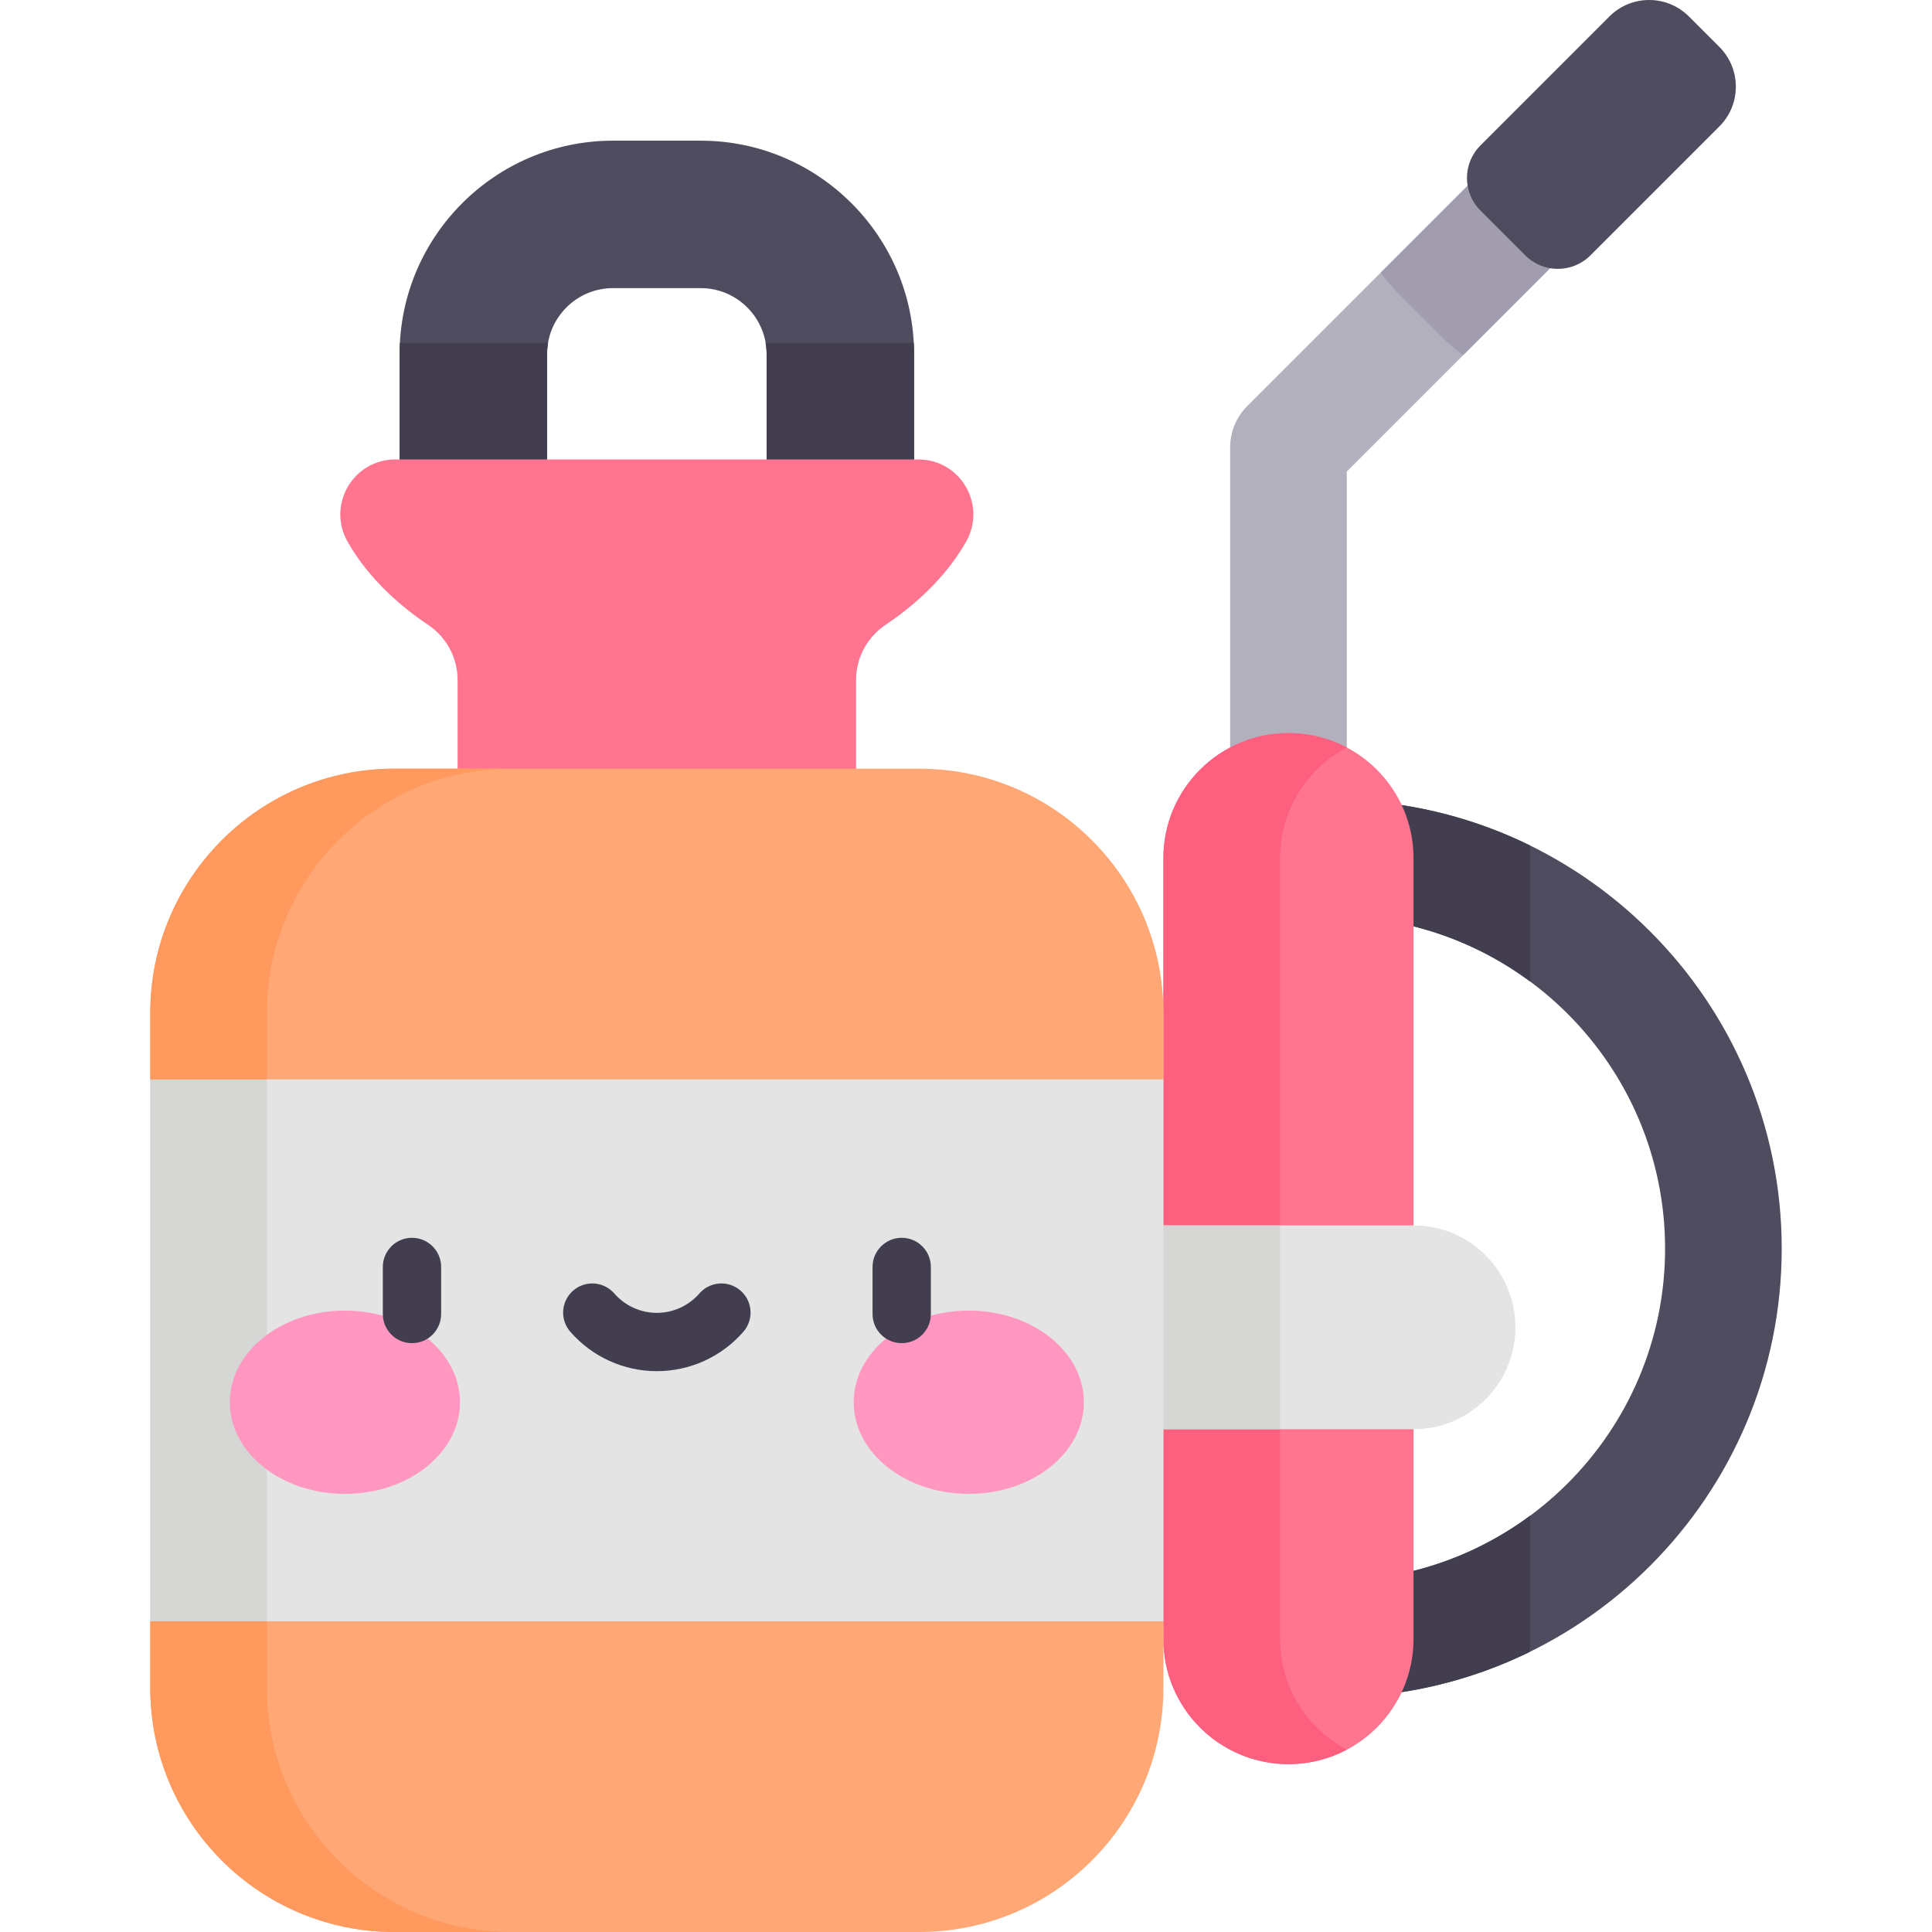
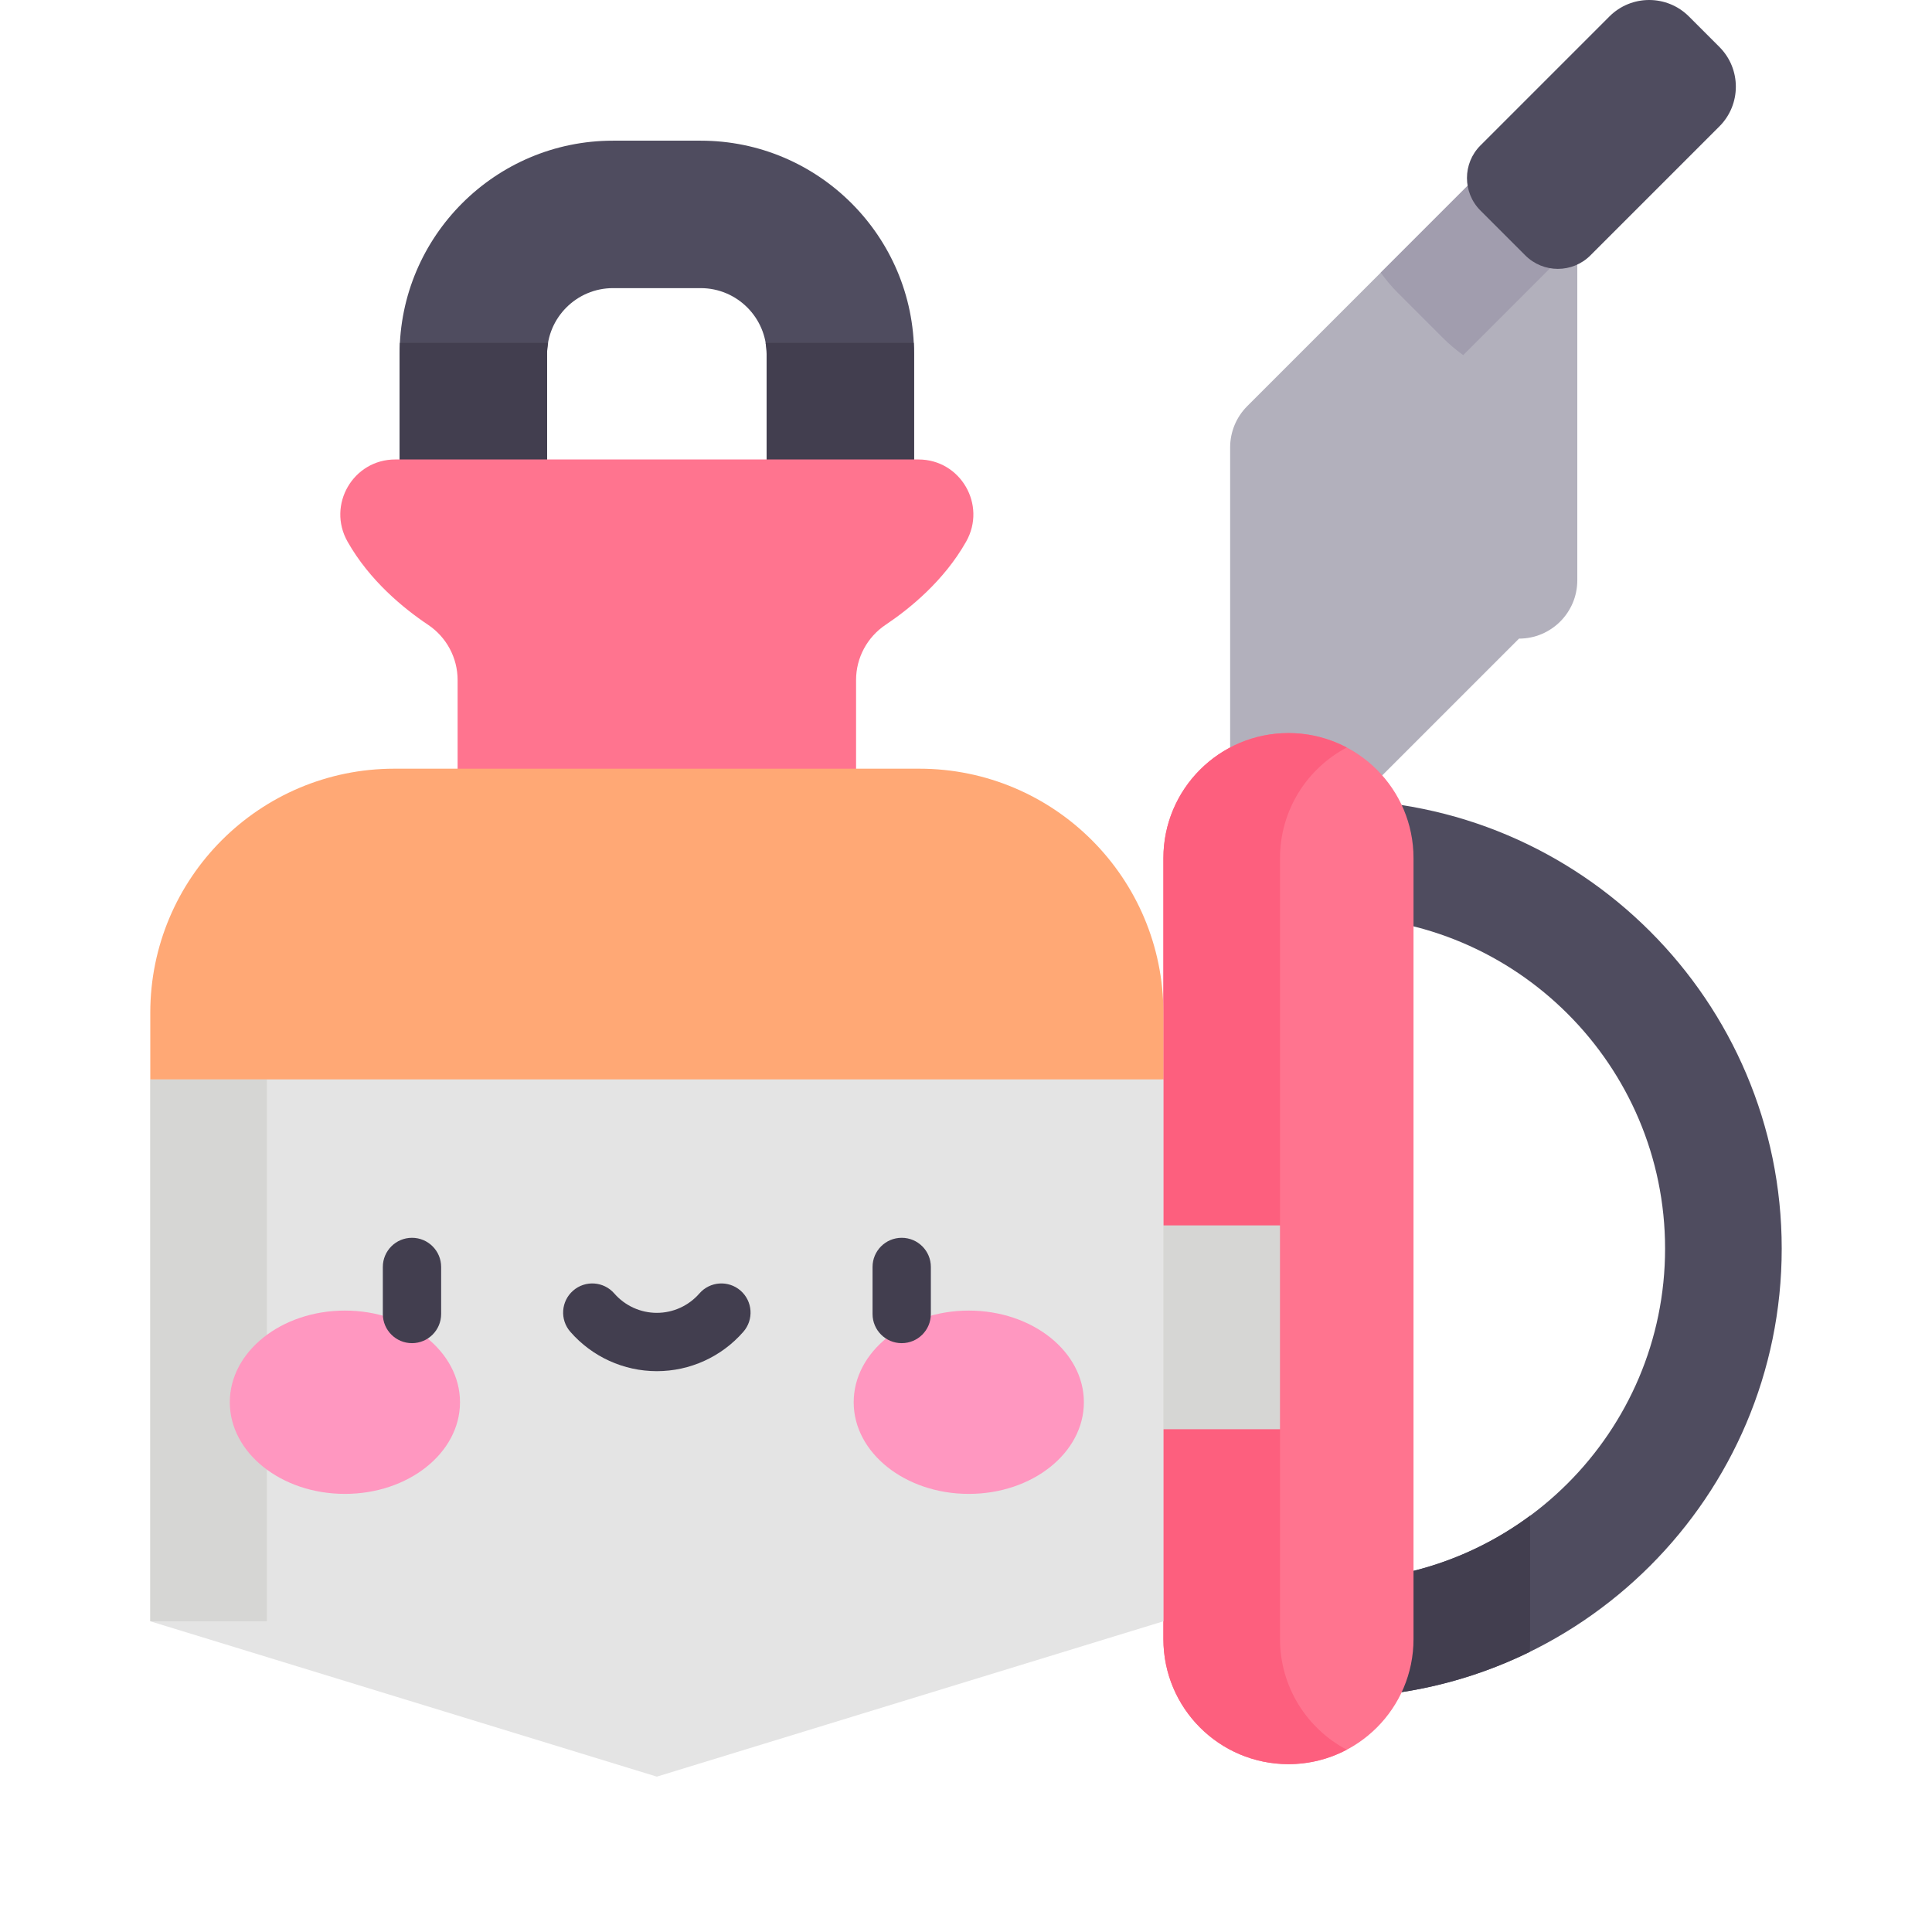
<svg xmlns="http://www.w3.org/2000/svg" id="Capa_1" enable-background="new 0 0 497 497" height="512" viewBox="0 0 497 497" width="512">
  <g>
    <g>
-       <path d="m331.451 223.587c-8.285 0-15.002-6.717-15.002-15.002v-93.496c0-3.979 1.58-7.795 4.394-10.608l63.696-63.696c5.858-5.859 15.358-5.859 21.216 0 5.859 5.859 5.859 15.357 0 21.216l-59.302 59.303v87.281c0 8.285-6.717 15.002-15.002 15.002z" fill="#b2b0bc" />
+       <path d="m331.451 223.587c-8.285 0-15.002-6.717-15.002-15.002v-93.496c0-3.979 1.58-7.795 4.394-10.608l63.696-63.696c5.858-5.859 15.358-5.859 21.216 0 5.859 5.859 5.859 15.357 0 21.216v87.281c0 8.285-6.717 15.002-15.002 15.002z" fill="#b2b0bc" />
    </g>
    <g>
      <path d="m342.888 406.649c47.116 0 85.448-38.332 85.448-85.448 0-47.117-38.332-85.448-85.448-85.448v-30.005c63.66 0 115.452 51.792 115.452 115.453 0 63.66-51.792 115.452-115.452 115.452z" fill="#4f4c5f" />
    </g>
    <g fill="#423e4f">
-       <path d="m342.888 235.753c18.982 0 36.533 6.229 50.732 16.741v-31.743c0-1.102-.031-2.196-.088-3.284-15.299-7.5-32.487-11.719-50.644-11.719z" />
      <path d="m393.62 421.651v-31.744c-14.199 10.512-31.749 16.741-50.732 16.741v30.005c18.157 0 35.345-4.219 50.644-11.719.057-1.087.088-2.181.088-3.283z" />
    </g>
    <path d="m331.45 188.581c-17.767 0-32.17 14.403-32.17 32.17v200.9c0 17.767 14.403 32.17 32.17 32.17 17.767 0 32.17-14.403 32.17-32.17v-200.9c0-17.767-14.403-32.17-32.17-32.17z" fill="#ff748f" />
    <path d="m329.281 421.651v-200.9c0-12.348 6.961-23.066 17.17-28.458-4.48-2.366-9.582-3.711-15-3.711-17.767 0-32.17 14.403-32.17 32.169v200.9c0 17.767 14.403 32.17 32.17 32.17 5.418 0 10.52-1.346 15-3.712-10.209-5.392-17.17-16.11-17.17-28.458z" fill="#fd5f7e" />
-     <path d="m363.62 315.23h-84.795v52.431h84.795c14.478 0 26.216-11.737 26.216-26.216-.001-14.478-11.738-26.215-26.216-26.215z" fill="#e4e4e4" />
    <path d="m405.755 40.784c-5.858-5.859-15.358-5.859-21.216 0l-29.352 29.352c1.326 1.845 2.802 3.6 4.44 5.238l11.536 11.537c1.639 1.639 3.395 3.115 5.24 4.441l29.352-29.352c5.859-5.858 5.859-15.357 0-21.216z" fill="#a19dae" />
    <path d="m442.304 12.072-7.836-7.836c-5.648-5.648-14.805-5.648-20.452 0l-33.175 33.174c-4.626 4.626-4.626 12.126 0 16.752l11.536 11.536c4.626 4.626 12.126 4.626 16.752 0l33.175-33.175c5.647-5.647 5.647-14.803 0-20.451z" fill="#4f4c5f" />
    <g>
      <path d="m235.141 136.658h-37.932v-45.581c0-9.35-7.607-16.957-16.957-16.957h-22.564c-9.35 0-16.957 7.607-16.957 16.957v45.581h-37.933v-45.581c0-30.266 24.623-54.889 54.889-54.889h22.564c30.266 0 54.889 24.624 54.889 54.889v45.581z" fill="#4f4c5f" />
    </g>
    <g fill="#423e4f">
      <path d="m140.732 91.076c0-.982.102-1.94.263-2.877h-38.12c-.049.953-.076 1.913-.076 2.877v45.582h37.933z" />
      <path d="m197.209 91.076v45.582h37.932v-45.582c0-.965-.026-1.924-.076-2.877h-38.12c.162.938.264 1.895.264 2.877z" />
    </g>
    <path d="m236.27 118.199h-134.599c-10.839 0-17.603 11.692-12.269 21.128 5.678 10.044 14.436 17.196 20.707 21.393 4.748 3.177 7.609 8.495 7.609 14.207v44.496h102.502v-44.496c0-5.713 2.862-11.03 7.609-14.207 6.272-4.197 15.029-11.349 20.707-21.393 5.337-9.436-1.427-21.128-12.266-21.128z" fill="#ff748f" />
    <path d="m278.825 315.23h50.456v52.431h-50.456z" fill="#d6d6d4" />
    <path d="m299.28 277.672v139.398l-130.31 39.965-130.31-39.965v-139.398l130.31-32.953z" fill="#e4e4e4" />
    <path d="m38.66 277.672h30v139.398h-30z" fill="#d6d6d4" />
    <path d="m299.28 260.548v17.124h-260.62v-17.124c0-34.681 28.114-62.806 62.806-62.806h135.008c34.693 0 62.806 28.125 62.806 62.806z" fill="#ffa875" />
-     <path d="m131.466 197.742h-30c-34.692 0-62.806 28.124-62.806 62.806v17.124h30v-17.124c0-34.681 28.114-62.806 62.806-62.806z" fill="#ff995d" />
-     <path d="m299.28 417.07v17.135c0 34.681-28.114 62.795-62.806 62.795h-135.008c-34.692 0-62.806-28.114-62.806-62.795v-17.135z" fill="#ffa875" />
-     <path d="m68.66 434.205v-17.135h-30v17.135c0 34.682 28.114 62.795 62.806 62.795h30c-34.692 0-62.806-28.113-62.806-62.795z" fill="#ff995d" />
    <g>
      <g>
        <g>
          <ellipse cx="88.725" cy="360.721" fill="#ff97c0" rx="29.609" ry="23.579" />
        </g>
        <g>
          <ellipse cx="249.216" cy="360.721" fill="#ff97c0" rx="29.609" ry="23.579" />
        </g>
      </g>
    </g>
    <g>
      <path d="m105.981 345.523c-4.142 0-7.5-3.358-7.5-7.5v-12.104c0-4.142 3.358-7.5 7.5-7.5s7.5 3.358 7.5 7.5v12.104c0 4.142-3.358 7.5-7.5 7.5z" fill="#423e4f" />
    </g>
    <g>
      <path d="m231.96 345.523c-4.142 0-7.5-3.358-7.5-7.5v-12.104c0-4.142 3.358-7.5 7.5-7.5s7.5 3.358 7.5 7.5v12.104c0 4.142-3.358 7.5-7.5 7.5z" fill="#423e4f" />
    </g>
    <g>
      <path d="m168.97 352.728c-8.532 0-16.646-3.695-22.261-10.138-2.722-3.123-2.396-7.86.726-10.582 3.122-2.721 7.86-2.396 10.582.726 2.766 3.173 6.758 4.993 10.953 4.993s8.187-1.82 10.953-4.993c2.72-3.123 7.459-3.448 10.582-.726 3.123 2.721 3.448 7.459.726 10.582-5.615 6.443-13.729 10.138-22.261 10.138z" fill="#423e4f" />
    </g>
  </g>
</svg>